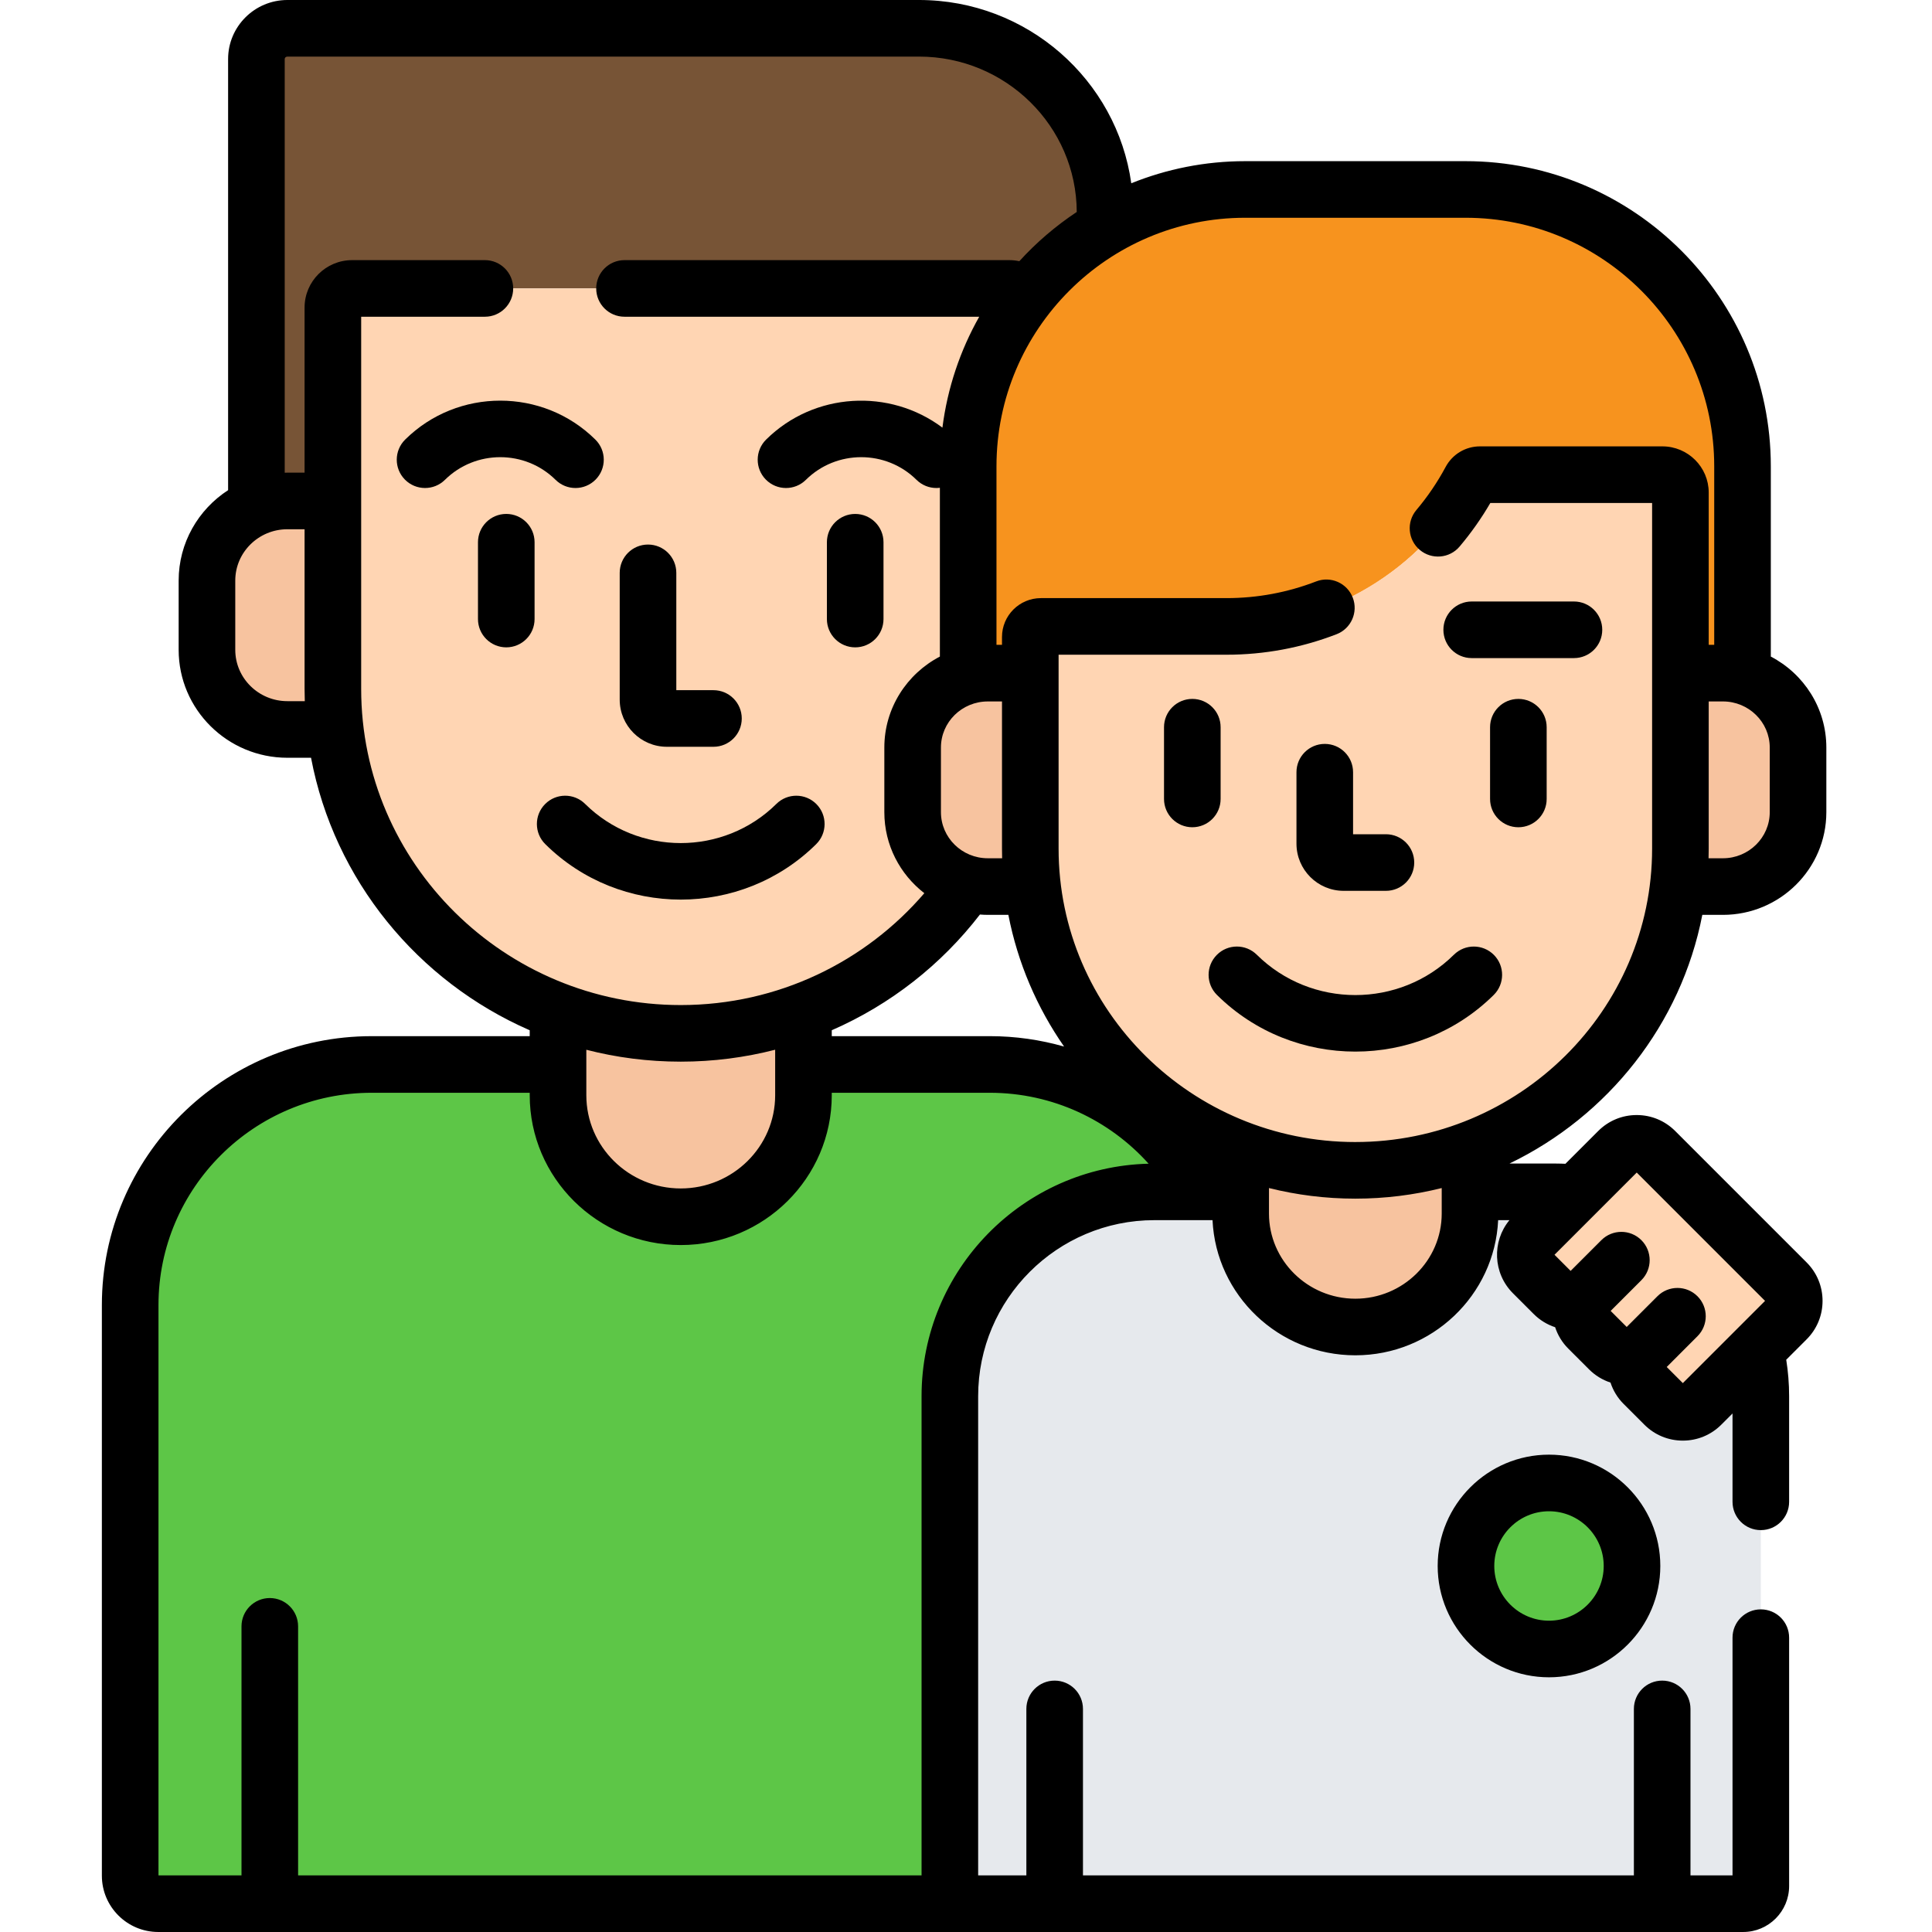
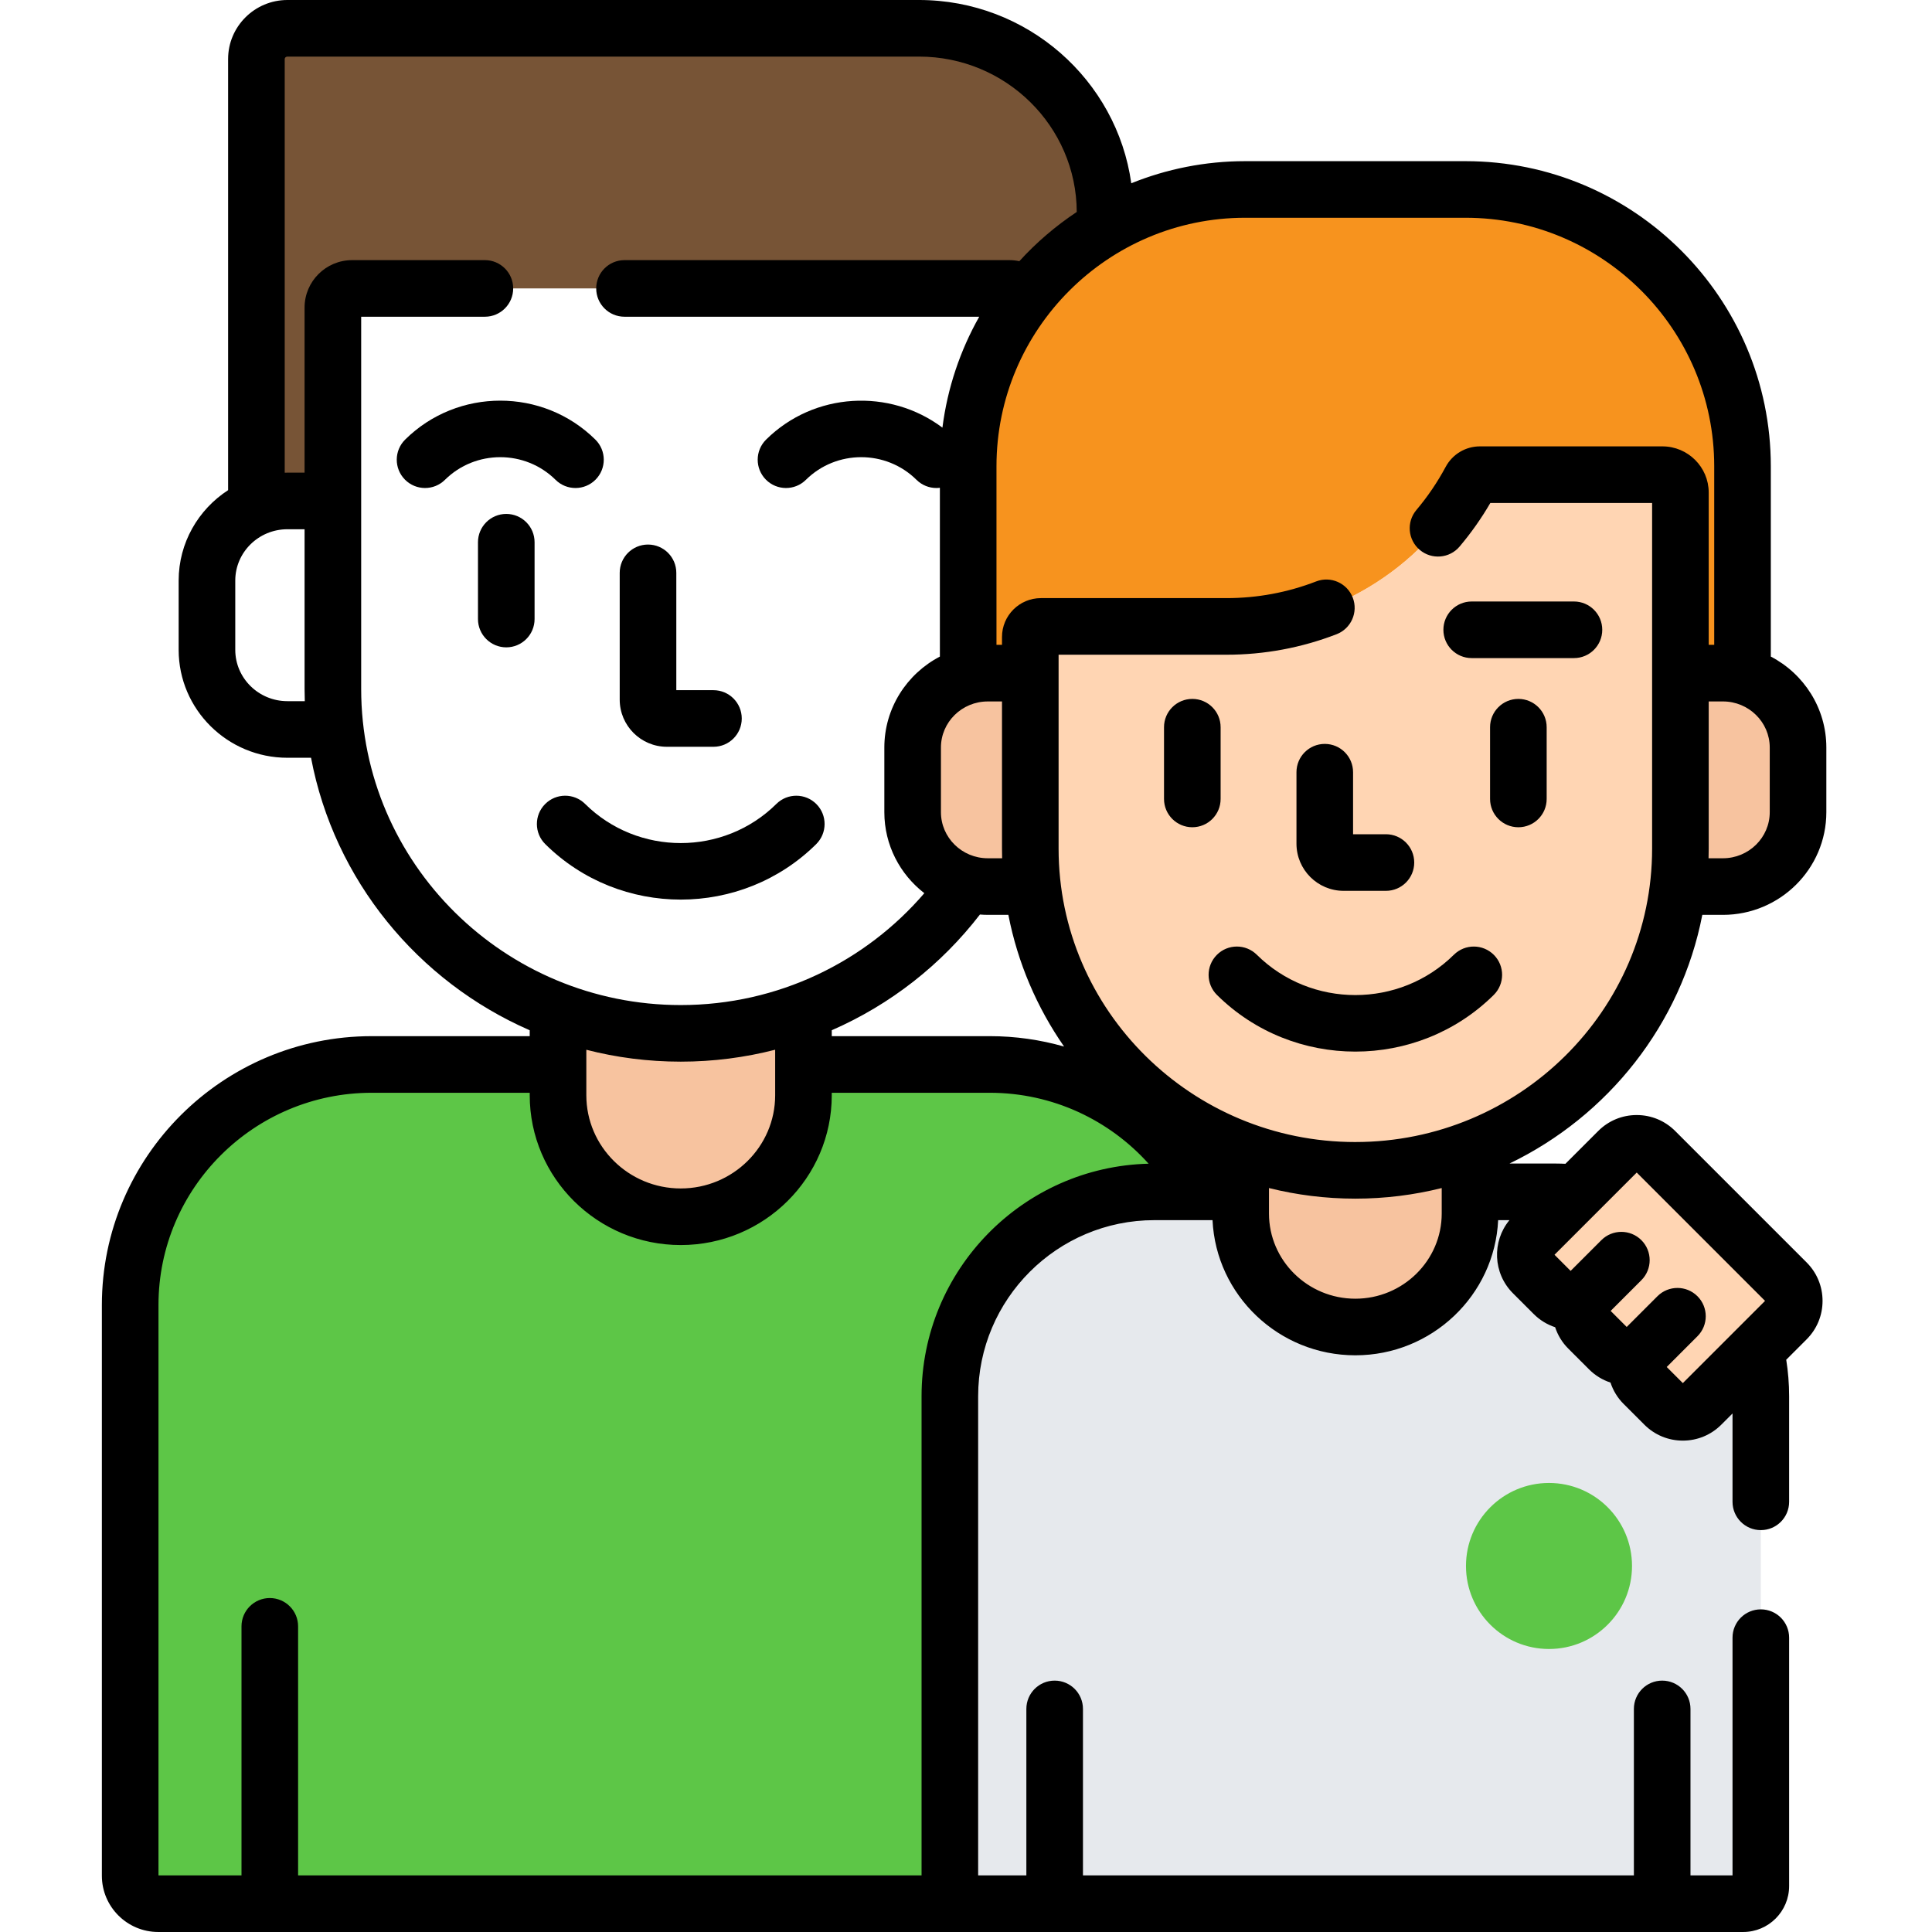
<svg xmlns="http://www.w3.org/2000/svg" height="512pt" viewBox="-27 0 512 512" width="512pt">
  <path d="m224.723 499.828v-129.805c0-29.867 24.312-54.168 54.195-54.168h12.84c-10.793-20.07-32.055-33.758-56.473-33.758h-49.359v8.152c0 17.785-14.562 32.203-32.523 32.203-17.961 0-32.52-14.418-32.52-32.203v-8.152h-49.363c-35.301 0-64.02 28.598-64.02 63.754v151.234c0 4.094 3.336 7.414 7.445 7.414h214.449c-2.578 0-4.672-2.09-4.672-4.672zm0 0" fill="#5dc647" />
  <path d="m244.816 78.848c5.742-7.449 12.883-13.762 21.035-18.551v-3.969c0-26.926-22.117-48.828-49.309-48.828h-167.371c-4.539 0-8.219 3.645-8.219 8.137v118.746c2.527-1.043 5.297-1.625 8.207-1.625h12.055v-51.258c0-2.797 2.289-5.062 5.109-5.062h174.152c1.84 0 3.438.969 4.34 2.41zm0 0" fill="#775436" />
  <path d="m332.18 310.156c-10.691 0-20.934-1.953-30.387-5.496v16.938c0 16.605 13.605 30.074 30.387 30.074 16.785 0 30.391-13.469 30.391-30.074v-16.938c-9.457 3.543-19.695 5.496-30.391 5.496zm0 0" fill="#f7c39f" />
  <path d="m234.773 178.395h11.266v-9.582c0-1.547 1.254-2.801 2.805-2.801h49.176c27.105 0 51.902-14.844 64.707-38.738.488-.91 1.438-1.477 2.473-1.477h48.348c2.633 0 4.777 2.121 4.777 4.727v47.871h11.266c1.801 0 3.535.258 5.195.699v-55.52c0-40.516-32.867-73.363-73.406-73.363h-58.395c-40.539 0-73.406 32.848-73.406 73.363v55.52c1.66-.445 3.395-.699 5.195-.699zm0 0" fill="#f7931e" />
-   <path d="m332.18 310.156c-47.496 0-86.141-38.242-86.141-85.254v-56.09c0-1.547 1.254-2.801 2.805-2.801h49.176c27.105 0 51.902-14.844 64.707-38.738.488-.91 1.438-1.477 2.473-1.477h48.348c2.633 0 4.777 2.121 4.777 4.727v94.379c0 47.012-38.645 85.254-86.145 85.254zm0 0" fill="#ffd5b3" />
+   <path d="m332.18 310.156c-47.496 0-86.141-38.242-86.141-85.254v-56.09c0-1.547 1.254-2.801 2.805-2.801h49.176c27.105 0 51.902-14.844 64.707-38.738.488-.91 1.438-1.477 2.473-1.477h48.348c2.633 0 4.777 2.121 4.777 4.727v94.379zm0 0" fill="#ffd5b3" />
  <path d="m153.402 273.852c-11.441 0-22.402-2.082-32.52-5.871v22.27c0 17.785 14.559 32.207 32.52 32.207 17.961 0 32.523-14.422 32.523-32.207v-22.27c-10.117 3.789-21.078 5.871-32.523 5.871zm0 0" fill="#f7c39f" />
-   <path d="m61.215 182.562v-49.805h-12.055c-11.77 0-21.312 9.449-21.312 21.102v18.355c0 11.656 9.543 21.105 21.312 21.105h12.695c-.418-3.531-.641-7.121-.641-10.758zm0 0" fill="#f7c39f" />
-   <path d="m214.859 215.238v-17.137c0-9.102 6.246-16.742 14.719-19.008v-55.516c0-16.844 5.691-32.348 15.238-44.73-.902-1.441-2.5-2.41-4.34-2.41h-174.152c-2.82 0-5.109 2.266-5.109 5.062v101.062c0 50.336 41.355 91.289 92.188 91.289 31.492 0 59.344-15.723 75.98-39.652-8.375-2.332-14.523-9.926-14.523-18.961zm0 0" fill="#ffd5b3" />
  <path d="m423.859 372.254c-2.699 2.703-7.078 2.703-9.777.004l-5.504-5.504c-2.105-2.105-2.559-5.23-1.383-7.785-2.555 1.18-5.676.727-7.781-1.379l-5.504-5.504c-2.105-2.105-2.559-5.23-1.383-7.785-2.555 1.18-5.68.727-7.781-1.379l-5.504-5.504c-2.699-2.699-2.699-7.078 0-9.777l11.52-11.52c-1.75-.172-3.523-.266-5.316-.266h-22.875v5.738c0 16.609-13.605 30.074-30.391 30.074-16.781 0-30.391-13.465-30.391-30.074v-5.738h-22.871c-29.883 0-54.195 24.301-54.195 54.164v129.809c0 2.582 2.094 4.672 4.672 4.672h205.57c2.582 0 4.672-2.09 4.672-4.672v-129.805c0-4.18-.492-8.246-1.391-12.152zm0 0" fill="#e6e9ed" />
  <path d="m332.18 310.156c-10.691 0-20.934-1.953-30.387-5.496v16.938c0 16.605 13.605 30.074 30.387 30.074 16.785 0 30.391-13.469 30.391-30.074v-16.938c-9.457 3.543-19.695 5.496-30.391 5.496zm0 0" fill="#f7c39f" />
  <path d="m384.746 342.922-5.504-5.504c-2.699-2.699-2.699-7.078 0-9.777l22.617-22.617c2.699-2.699 7.078-2.699 9.777 0l34.836 34.84c2.703 2.699 2.703 7.078 0 9.777l-22.613 22.613c-2.699 2.703-7.078 2.703-9.777.004l-5.504-5.504c-2.105-2.105-2.559-5.23-1.383-7.785-2.555 1.18-5.676.727-7.781-1.379l-5.504-5.504c-2.105-2.105-2.559-5.23-1.383-7.785-2.555 1.18-5.676.723-7.781-1.379zm0 0" fill="#ffd5b3" />
  <path d="m234.773 178.395h11.266v-9.582c0-1.547 1.254-2.801 2.805-2.801h49.176c27.105 0 51.902-14.844 64.707-38.738.488-.91 1.438-1.477 2.473-1.477h48.348c2.633 0 4.777 2.121 4.777 4.727v47.871h11.266c1.801 0 3.535.258 5.195.699v-55.52c0-40.516-32.867-73.363-73.406-73.363h-58.395c-40.539 0-73.406 32.848-73.406 73.363v55.52c1.66-.445 3.395-.699 5.195-.699zm0 0" fill="#f7931e" />
  <path d="m429.586 178.395h-11.262v46.512c0 3.398-.227 6.746-.617 10.043h11.879c11 0 19.914-8.824 19.914-19.711v-17.137c0-10.883-8.914-19.707-19.914-19.707zm0 0" fill="#f7c39f" />
  <path d="m246.039 224.902v-46.512h-11.266c-10.996 0-19.914 8.824-19.914 19.707v17.141c0 10.887 8.918 19.711 19.914 19.711h11.883c-.391-3.297-.617-6.645-.617-10.047zm0 0" fill="#f7c39f" />
  <path d="m332.18 310.156c-47.496 0-86.141-38.242-86.141-85.254v-56.09c0-1.547 1.254-2.801 2.805-2.801h49.176c27.105 0 51.902-14.844 64.707-38.738.488-.91 1.438-1.477 2.473-1.477h48.348c2.633 0 4.777 2.121 4.777 4.727v94.379c0 47.012-38.645 85.254-86.145 85.254zm0 0" fill="#ffd5b3" />
  <path d="m405.5 415c0 12.148-9.852 22-22 22s-22-9.852-22-22 9.852-22 22-22 22 9.852 22 22zm0 0" fill="#5dc647" />
  <path d="m149.73 197.906h12.344c4.141 0 7.5-3.355 7.5-7.5s-3.359-7.5-7.5-7.5h-9.844v-31.094c0-4.145-3.359-7.5-7.5-7.5-4.145 0-7.5 3.355-7.5 7.5v33.594c0 6.895 5.605 12.5 12.5 12.5zm0 0" />
  <path d="m189.305 223.699c2.941-2.914 2.965-7.664.051-10.605-2.914-2.941-7.664-2.965-10.605-.051-13.977 13.84-36.719 13.84-50.695 0-2.941-2.914-7.691-2.895-10.605.051-2.914 2.941-2.891 7.691.051 10.605 9.898 9.805 22.898 14.703 35.902 14.703 13 0 26.004-4.902 35.902-14.703zm0 0" />
  <path d="m120.23 127.156c1.461 1.449 3.367 2.172 5.277 2.172 1.93 0 3.859-.742 5.328-2.223 2.914-2.945 2.891-7.691-.055-10.605-13.898-13.766-36.512-13.766-50.414 0-2.941 2.914-2.965 7.66-.051 10.605 2.914 2.945 7.664 2.965 10.605.051 8.082-8 21.23-8 29.309 0zm0 0" />
  <path d="m107.168 136.195c-4.141 0-7.5 3.359-7.5 7.5v20.359c0 4.141 3.359 7.5 7.5 7.5s7.5-3.359 7.5-7.5v-20.359c0-4.141-3.359-7.5-7.5-7.5zm0 0" />
-   <path d="m199.637 171.555c4.145 0 7.5-3.355 7.5-7.5v-20.355c0-4.145-3.355-7.5-7.5-7.5-4.141 0-7.5 3.355-7.5 7.5v20.355c0 4.141 3.359 7.5 7.5 7.5zm0 0" />
  <path d="m424.137 242.449h5.449c15.117 0 27.414-12.207 27.414-27.211v-17.137c0-10.457-5.977-19.551-14.715-24.102v-50.426c0-44.586-36.297-80.863-80.906-80.863h-58.395c-10.668 0-20.852 2.094-30.184 5.859-3.824-27.398-27.586-48.57-56.254-48.57h-167.375c-8.668 0-15.719 7.016-15.719 15.637v114.262c-7.883 5.109-13.105 13.941-13.105 23.961v18.355c0 15.77 12.926 28.602 28.812 28.602h6.27c6.133 32.402 28.277 59.27 57.953 72.215v1.562h-41.863c-39.438 0-71.52 31.965-71.52 71.258v151.234c0 8.223 6.703 14.914 14.945 14.914h420.023c6.711 0 12.172-5.461 12.172-12.172v-65.828c0-4.145-3.359-7.5-7.5-7.5-4.145 0-7.5 3.355-7.5 7.5v63h-11.141v-44.117c0-4.145-3.355-7.5-7.5-7.5s-7.5 3.355-7.5 7.5v44.117h-146v-44.117c0-4.145-3.355-7.5-7.5-7.5s-7.5 3.355-7.5 7.5v44.117h-12.777v-126.977c0-25.734 20.949-46.668 46.695-46.668h15.418c.934 19.906 17.547 35.816 37.844 35.816 20.297 0 36.914-15.91 37.848-35.816h2.992c-4.676 5.66-4.371 14.074.922 19.367l5.5 5.5c1.625 1.625 3.566 2.812 5.691 3.508.688 2.094 1.855 4.043 3.477 5.66l5.5 5.5c1.625 1.625 3.566 2.812 5.691 3.508.688 2.094 1.855 4.043 3.477 5.66l5.5 5.5c2.723 2.723 6.344 4.223 10.195 4.223 3.852 0 7.469-1.5 10.191-4.223l2.977-2.973v23.414c0 4.145 3.355 7.5 7.5 7.5 4.141 0 7.5-3.355 7.5-7.5v-27.977c0-3.293-.266-6.523-.766-9.676l5.402-5.402c2.723-2.723 4.223-6.344 4.223-10.191 0-3.852-1.5-7.473-4.223-10.195l-34.836-34.836c-2.723-2.723-6.344-4.223-10.191-4.223-3.852 0-7.473 1.5-10.195 4.223l-8.695 8.695c-.801-.031-1.605-.062-2.414-.062h-12.418c26.117-12.59 45.473-36.859 51.109-65.906zm17.863-27.211c0 6.73-5.566 12.211-12.414 12.211h-3.801c.023-.848.039-1.695.039-2.547v-39.012h3.762c6.848 0 12.414 5.477 12.414 12.207zm-392.84-29.422c-7.617 0-13.812-6.102-13.812-13.602v-18.355c0-7.5 6.195-13.602 13.812-13.602h4.555v42.305c0 1.09.023 2.172.059 3.254zm19.555-3.254v-98.625h32.785c4.141 0 7.5-3.355 7.5-7.5 0-4.141-3.359-7.5-7.5-7.5h-35.176c-6.953 0-12.609 5.637-12.609 12.562v43.758h-4.555c-.238 0-.473.012-.707.02v-109.641c0-.352.32-.637.719-.637h167.375c23 0 41.719 18.457 41.801 41.176-5.594 3.715-10.711 8.094-15.215 13.047-.855-.188-1.742-.285-2.652-.285h-101.98c-4.141 0-7.5 3.359-7.5 7.5 0 4.145 3.359 7.5 7.5 7.5h94.004c-5.027 8.895-8.41 18.828-9.754 29.391-13.961-10.484-34.004-9.434-46.73 3.172-2.945 2.914-2.969 7.664-.055 10.605 2.918 2.945 7.664 2.969 10.609.051 8.078-8 21.227-8 29.309.004 1.461 1.445 3.367 2.168 5.273 2.168.309 0 .617-.023.922-.062v44.734c-8.738 4.555-14.719 13.645-14.719 24.102v17.137c0 8.719 4.156 16.484 10.598 21.465-15.543 18.121-38.707 29.648-64.555 29.648-46.699 0-84.688-37.586-84.688-83.789zm59.668 95.637c7.996 2.059 16.383 3.152 25.02 3.152 8.641 0 17.023-1.105 25.023-3.16v12.059c0 13.621-11.227 24.703-25.023 24.703s-25.02-11.082-25.02-24.703zm65.043-5.172c15.57-6.793 29.066-17.418 39.266-30.668.691.055 1.383.09 2.086.09h5.449c2.477 12.75 7.594 24.578 14.766 34.902-6.262-1.789-12.871-2.758-19.703-2.758h-41.863zm45.148-45.578h-3.801c-6.844 0-12.414-5.477-12.414-12.211v-17.137c0-6.734 5.57-12.207 12.414-12.207h3.766v39.012c0 .848.016 1.695.035 2.543zm-21.352 142.574v126.977h-165.223v-66c0-4.145-3.359-7.5-7.5-7.5s-7.5 3.355-7.5 7.5v66h-22v-151.148c0-31.02 25.355-56.254 56.52-56.254h41.863v.652c0 21.895 17.953 39.703 40.02 39.703 22.07 0 40.023-17.809 40.023-39.703v-.652h41.859c16.719 0 31.754 7.27 42.109 18.797-33.316.816-60.172 28.137-60.172 61.629zm114.957-25.852c-12.621 0-22.887-10.129-22.887-22.574v-6.75c7.328 1.832 14.992 2.809 22.887 2.809 7.895 0 15.562-.977 22.891-2.809v6.75c0 12.445-10.27 22.574-22.891 22.574zm108.578.578-21.789 21.789-4.27-4.27 8.145-8.148c2.93-2.926 2.93-7.676 0-10.605-2.93-2.926-7.68-2.926-10.609.004l-8.141 8.141-4.254-4.254 8.145-8.145c2.926-2.93 2.926-7.676 0-10.605-2.93-2.93-7.68-2.93-10.609 0l-8.145 8.145-4.27-4.273 21.789-21.789zm-108.578-42.094c-43.363 0-78.641-34.879-78.641-77.754v-51.391h44.48c10.035 0 19.855-1.828 29.184-5.43 3.863-1.492 5.785-5.836 4.293-9.699-1.492-3.863-5.836-5.789-9.699-4.293-7.598 2.934-15.598 4.422-23.777 4.422h-49.176c-5.684 0-10.305 4.621-10.305 10.301v2.078h-1.461v-47.316c0-36.316 29.566-65.863 65.906-65.863h58.395c36.34 0 65.906 29.547 65.906 65.863v47.316h-1.461v-40.367c0-6.742-5.508-12.227-12.277-12.227h-48.348c-3.801 0-7.277 2.078-9.082 5.434-2.184 4.07-4.793 7.918-7.762 11.43-2.672 3.168-2.27 7.898.895 10.57s7.898 2.273 10.566-.895c3.035-3.594 5.766-7.465 8.137-11.539h42.871v91.605c0 42.875-35.277 77.754-78.645 77.754zm0 0" />
  <path d="m329.078 236.082h11.207c4.141 0 7.5-3.355 7.5-7.5s-3.359-7.5-7.5-7.5h-8.707v-16.438c0-4.145-3.359-7.5-7.5-7.5-4.145 0-7.5 3.355-7.5 7.5v18.938c0 6.895 5.605 12.5 12.5 12.5zm0 0" />
  <path d="m358.297 253.012c-14.402 14.258-37.832 14.254-52.23.004-2.945-2.914-7.695-2.895-10.605.051-2.914 2.945-2.891 7.695.051 10.609 10.109 10.008 23.387 15.008 36.668 15.008 13.277 0 26.562-5.004 36.668-15.008 2.945-2.914 2.969-7.664.059-10.605-2.918-2.945-7.664-2.969-10.609-.059zm0 0" />
  <path d="m296.477 211.73v-19.012c0-4.145-3.355-7.5-7.5-7.5-4.141 0-7.5 3.355-7.5 7.5v19.012c0 4.141 3.359 7.5 7.5 7.5 4.145 0 7.5-3.359 7.5-7.5zm0 0" />
  <path d="m375.383 185.219c-4.145 0-7.5 3.355-7.5 7.5v19.012c0 4.141 3.355 7.5 7.5 7.5 4.145 0 7.5-3.359 7.5-7.5v-19.012c0-4.145-3.359-7.5-7.5-7.5zm0 0" />
  <path d="m390.113 159.402h-27.098c-4.145 0-7.5 3.359-7.5 7.5 0 4.145 3.355 7.5 7.5 7.5h27.098c4.145 0 7.5-3.355 7.5-7.5 0-4.141-3.355-7.5-7.5-7.5zm0 0" />
-   <path d="m383.5 385.5c-16.266 0-29.5 13.234-29.5 29.5s13.234 29.5 29.5 29.5 29.5-13.234 29.5-29.5-13.234-29.5-29.5-29.5zm0 44c-7.996 0-14.5-6.504-14.5-14.5s6.504-14.5 14.5-14.5 14.5 6.504 14.5 14.5-6.504 14.5-14.5 14.5zm0 0" />
</svg>